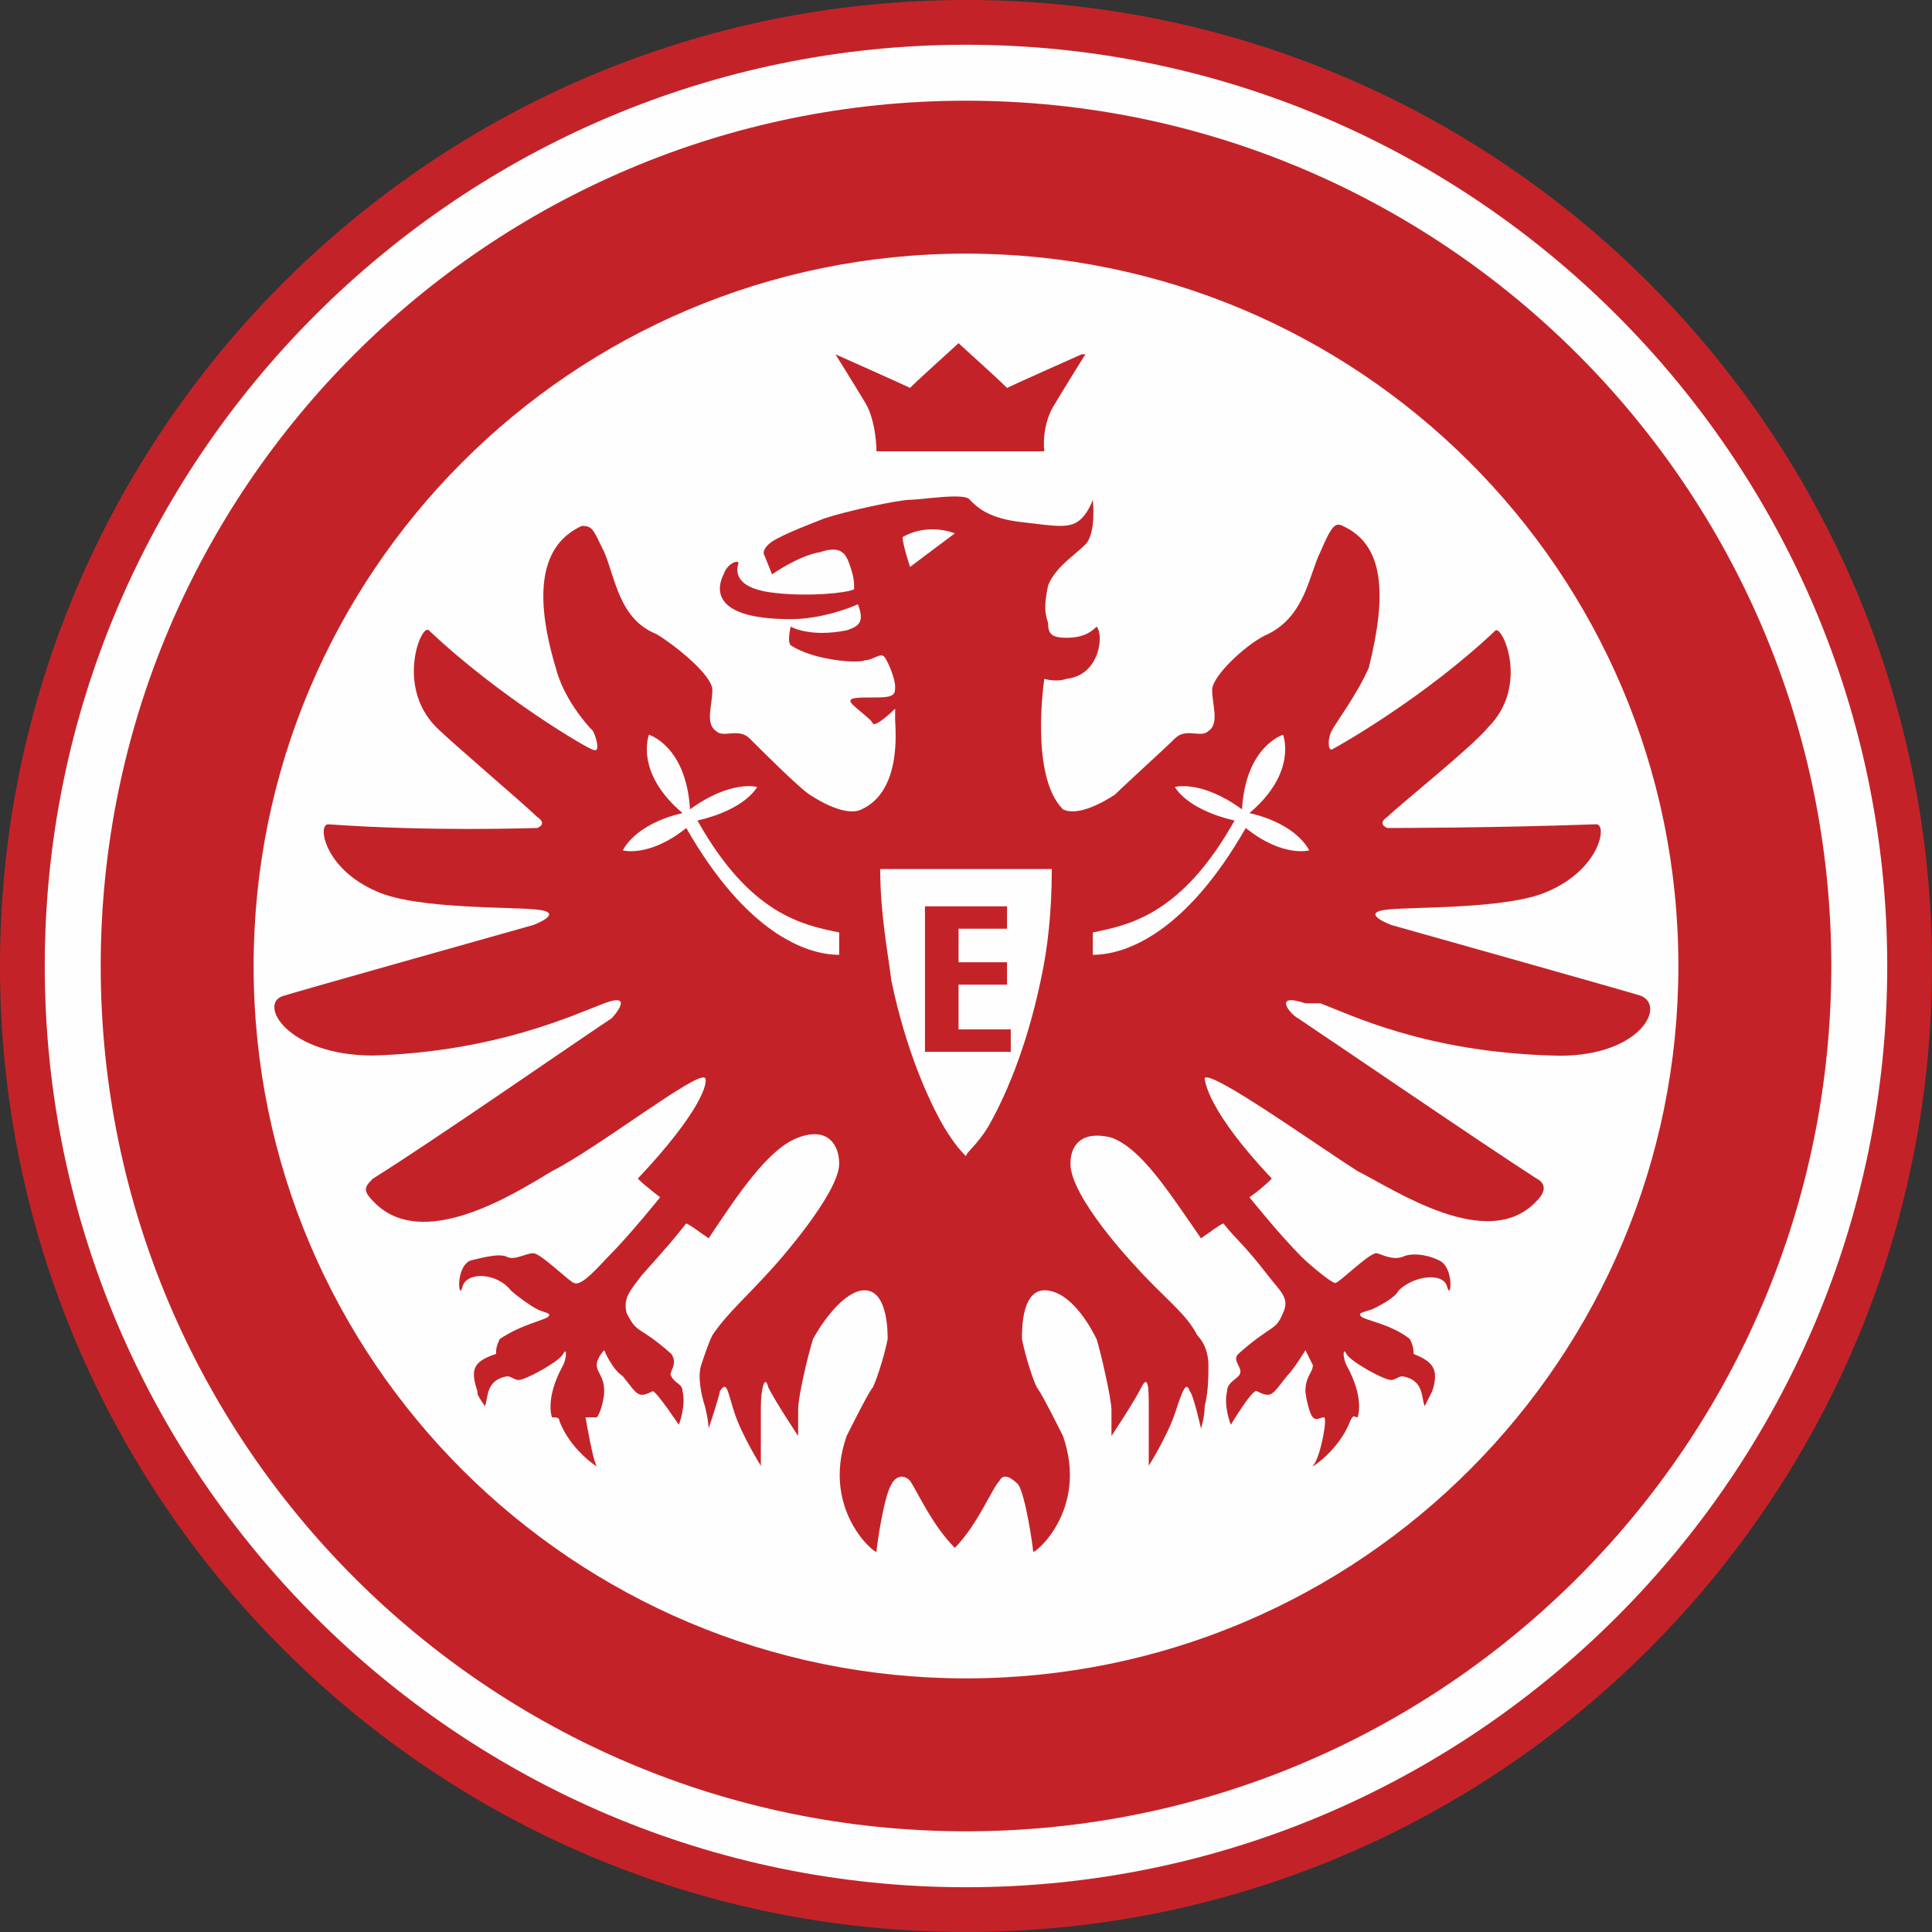
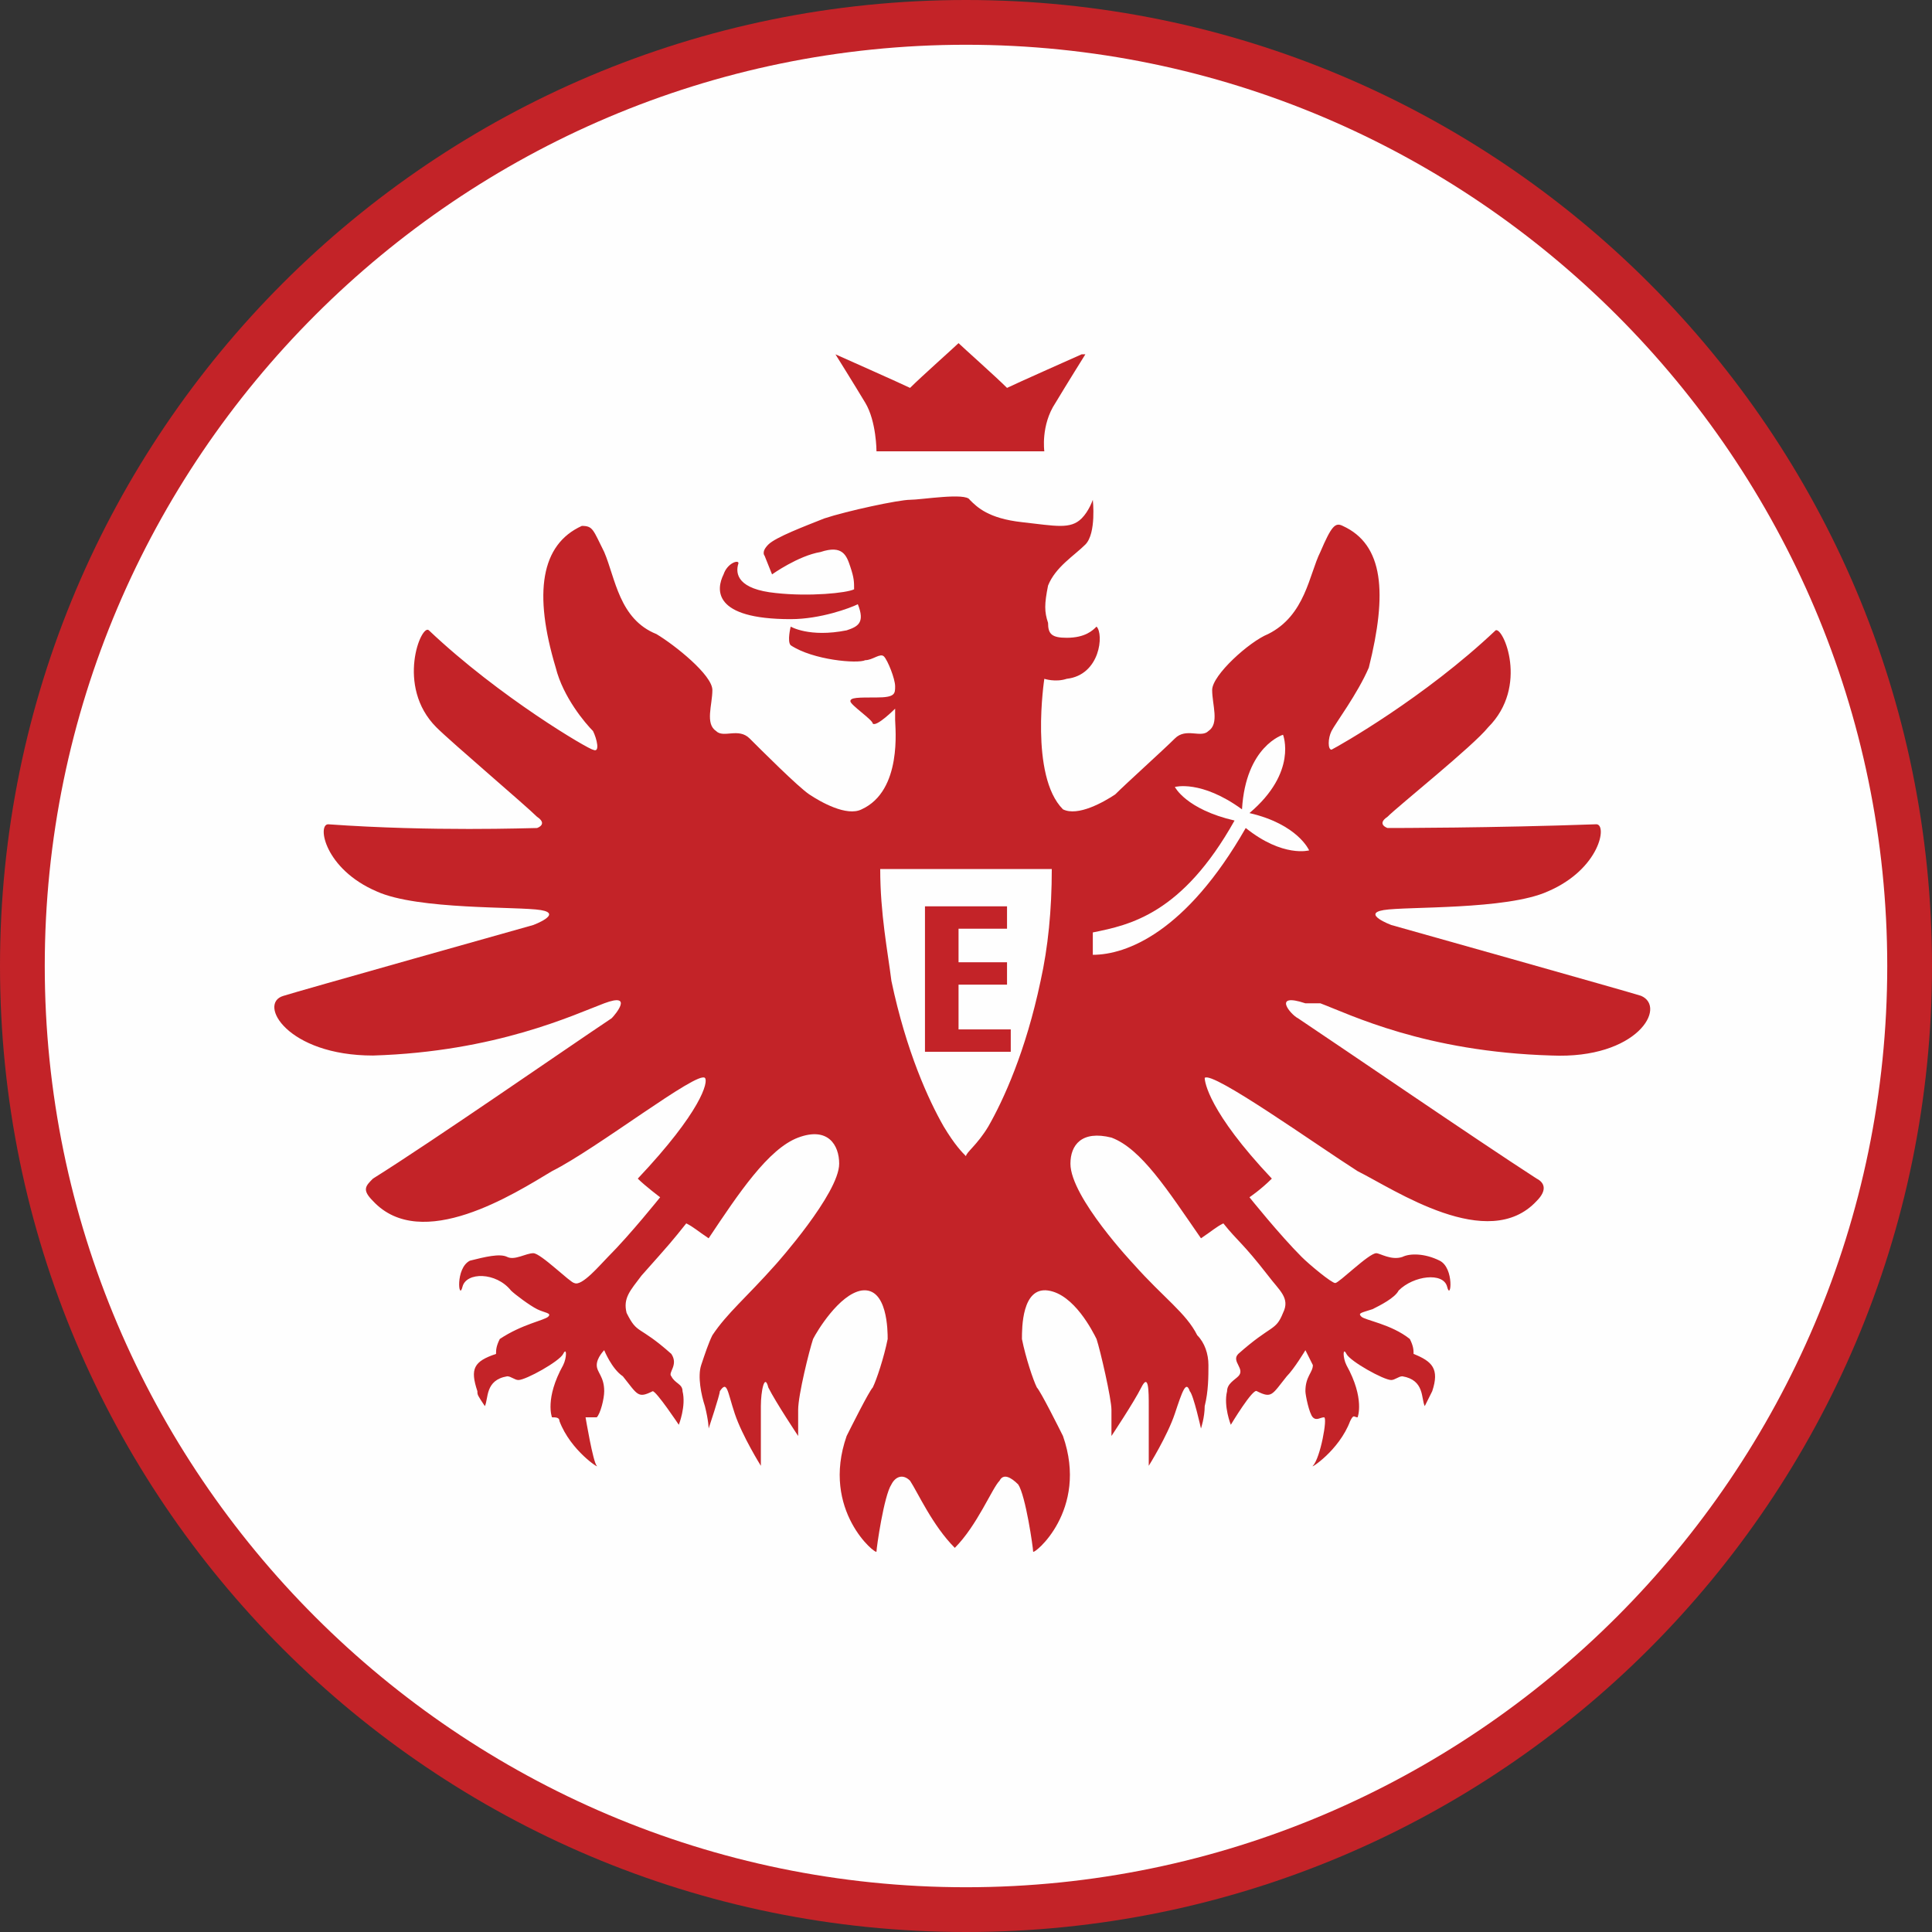
<svg xmlns="http://www.w3.org/2000/svg" xml:space="preserve" width="1629px" height="1629px" version="1.1" shape-rendering="geometricPrecision" text-rendering="geometricPrecision" image-rendering="optimizeQuality" fill-rule="evenodd" clip-rule="evenodd" viewBox="0 0 518 518">
  <rect x="0" y="0" width="518" height="518" fill="#333333" stroke="none" />
  <g id="Warstwa_x0020_1">
    <g id="_1235844032">
      <path fill="#C32328" fill-rule="nonzero" d="M259 0c-143,0 -259,116 -259,259 0,143 116,259 259,259 143,0 259,-116 259,-259 0,-143 -116,-259 -259,-259l0 0z" />
      <path fill="#FEFEFE" fill-rule="nonzero" d="M259 12c-136,0 -247,111 -247,247 0,136 111,247 247,247 136,0 247,-111 247,-247 0,-136 -111,-247 -247,-247l0 0z" />
      <path fill="none" fill-rule="nonzero" d="M259 12c-136,0 -247,111 -247,247 0,136 111,247 247,247 136,0 247,-111 247,-247 0,-136 -111,-247 -247,-247l0 0z" />
-       <path fill="#C32328" fill-rule="nonzero" d="M259 27c-128,0 -232,104 -232,232 0,128 104,232 232,232 128,0 232,-104 232,-232 0,-128 -104,-232 -232,-232l0 0z" />
-       <path fill="#FEFEFE" fill-rule="nonzero" d="M259 68c-106,0 -191,86 -191,191 0,106 86,191 191,191 106,0 191,-86 191,-191 0,-106 -86,-191 -191,-191l0 0z" />
      <path fill="#C32328" d="M354 269c8,3 28,13 62,14 23,1 31,-13 24,-16 -3,-1 -67,-19 -67,-19 0,0 -8,-3 -2,-4 6,-1 33,0 44,-5 14,-6 16,-18 13,-18 -28,1 -54,1 -56,1 0,0 0,0 0,0 0,0 -3,-1 0,-3 3,-3 23,-19 27,-24 11,-11 4,-27 2,-26 -19,18 -42,31 -44,32 -1,0 -1,-3 0,-5 1,-2 7,-10 10,-17 5,-20 4,-33 -7,-38 -2,-1 -3,0 -6,7 -3,6 -4,17 -14,22 -5,2 -15,11 -15,15 0,4 2,9 -1,11 -2,2 -6,-1 -9,2 -3,3 -13,12 -16,15 -3,2 -10,6 -14,4 -9,-9 -5,-35 -5,-35 0,0 3,1 6,0 9,-1 10,-12 8,-14 -1,1 -3,3 -8,3 -4,0 -5,-1 -5,-4 -1,-3 -1,-5 0,-10 2,-5 7,-8 10,-11 3,-3 2,-12 2,-12 0,0 -1,3 -3,5 -3,3 -7,2 -16,1 -9,-1 -12,-4 -14,-6 -1,-2 -13,0 -16,0 -3,0 -17,3 -23,5 -5,2 -13,5 -15,7 -2,2 -1,3 -1,3l2 5c0,0 7,-5 13,-6 6,-2 7,1 8,4 1,3 1,4 1,6 -2,1 -12,2 -21,1 -10,-1 -11,-5 -10,-8 0,-1 -3,0 -4,3 -2,4 -3,12 18,12 8,0 16,-3 18,-4 2,5 0,6 -3,7 -10,2 -15,-1 -15,-1 0,0 -1,4 0,5 6,4 18,5 20,4 2,0 4,-2 5,-1 1,1 3,6 3,8 0,2 0,3 -5,3 -5,0 -7,0 -7,1 0,1 6,5 6,6 1,1 6,-4 6,-4 0,0 0,1 0,3 0,2 2,19 -9,24 -4,2 -11,-2 -14,-4 -3,-2 -13,-12 -16,-15 -3,-3 -7,0 -9,-2 -3,-2 -1,-7 -1,-11 0,-4 -10,-12 -15,-15 -10,-4 -11,-15 -14,-22 -3,-6 -3,-7 -6,-7 -11,5 -13,18 -7,38 2,8 8,15 10,17 1,2 2,6 0,5 -1,0 -25,-14 -44,-32 -2,-2 -9,15 2,26 4,4 24,21 27,24 3,2 0,3 0,3 0,0 0,0 0,0 -2,0 -28,1 -56,-1 -3,0 -1,12 13,18 11,5 38,4 44,5 6,1 -2,4 -2,4 0,0 -64,18 -67,19 -7,2 1,16 24,16 33,-1 54,-11 62,-14 8,-3 3,3 2,4 -12,8 -48,33 -64,43 -2,2 -3,3 0,6 13,14 38,-2 48,-8 12,-6 39,-27 41,-25 1,1 -1,9 -18,27 2,2 6,5 6,5 0,0 -8,10 -14,16 -2,2 -7,8 -9,7 -1,0 -9,-8 -11,-8 -2,0 -5,2 -7,1 -2,-1 -6,0 -10,1 -4,2 -3,11 -2,7 1,-4 9,-4 13,1 1,1 5,4 7,5 2,1 4,1 3,2 -1,1 -7,2 -13,6 -1,2 -1,3 -1,4 -6,2 -7,4 -5,10 0,1 0,1 2,4 1,-2 0,-7 6,-8 1,0 2,1 3,1 2,0 11,-5 12,-7 1,-2 1,1 0,3 -5,9 -3,14 -3,14 1,0 2,0 2,1 3,8 11,13 10,12 -1,-1 -3,-13 -3,-13 1,0 2,0 3,0 1,-1 2,-5 2,-7 0,-4 -2,-5 -2,-7 0,-2 2,-4 2,-4 0,0 2,5 5,7 4,5 4,6 8,4 1,0 7,9 7,9 0,0 2,-5 1,-9 0,-2 -2,-2 -3,-4 -1,-1 2,-3 0,-6 -9,-8 -9,-5 -12,-11 -1,-4 1,-6 4,-10 8,-9 8,-9 12,-14 2,1 3,2 6,4 8,-12 16,-24 24,-27 8,-3 11,2 11,7 0,8 -17,27 -17,27 -8,9 -13,13 -17,19l0 0 0 0c-1,2 -2,5 -3,8 -1,3 0,8 1,11l0 0 0 0c1,4 1,6 1,6 0,0 3,-9 3,-10 2,-3 2,0 4,6 2,6 7,14 7,14l0 -16c0,-4 1,-9 2,-5 2,4 8,13 8,13 0,0 0,-3 0,-7l0 0 0 0c0,-4 3,-16 4,-19l0 0 0 0c1,-2 7,-12 13,-13 7,-1 7,11 7,13l0 0c-1,5 -3,11 -4,13 -1,1 -6,11 -7,13 -7,20 8,32 8,31 0,-1 2,-15 4,-18 1,-2 3,-3 5,-1 2,3 6,12 12,18l0 0c0,0 0,0 0,0 0,0 0,0 0,0l0 0c6,-6 10,-16 12,-18 1,-2 3,-1 5,1 2,3 4,17 4,18 0,1 15,-11 8,-31 -1,-2 -6,-12 -7,-13 -1,-2 -3,-8 -4,-13l0 0c0,-3 0,-14 7,-13 7,1 12,11 13,13l0 0 0 0c1,3 4,16 4,19l0 0 0 0c0,4 0,7 0,7 0,0 6,-9 8,-13 2,-4 2,1 2,5l0 16c0,0 5,-8 7,-14 2,-6 3,-9 4,-6 1,1 3,10 3,10 0,0 1,-3 1,-6l0 0 0 0c1,-4 1,-8 1,-11 0,-3 -1,-6 -3,-8l0 0 0 0c-3,-6 -9,-10 -17,-19 0,0 -17,-18 -17,-27 0,-5 3,-9 11,-7 8,3 15,14 24,27 3,-2 4,-3 6,-4 4,5 5,5 12,14 3,4 6,6 4,10 -2,5 -3,3 -12,11 -2,2 2,4 0,6 -1,1 -3,2 -3,4 -1,4 1,9 1,9 0,0 6,-10 7,-9 4,2 4,1 8,-4 2,-2 5,-7 5,-7 0,0 1,2 2,4 0,2 -2,3 -2,7 0,1 1,6 2,7 1,1 2,0 3,0 1,0 -1,11 -3,13 -1,1 7,-4 10,-12 1,-2 1,-1 2,-1 0,0 2,-5 -3,-14 -1,-2 -1,-5 0,-3 1,2 10,7 12,7 1,0 2,-1 3,-1 6,1 5,6 6,8 2,-4 2,-4 2,-4 2,-6 0,-8 -5,-10 0,-1 0,-2 -1,-4 -5,-4 -12,-5 -13,-6 -1,-1 0,-1 3,-2 2,-1 6,-3 7,-5 4,-4 12,-5 13,-1 1,4 2,-5 -2,-7 -4,-2 -8,-2 -10,-1 -3,1 -6,-1 -7,-1 -2,0 -10,8 -11,8 -1,0 -7,-5 -9,-7 -6,-6 -14,-16 -14,-16 0,0 3,-2 6,-5 -17,-18 -18,-26 -18,-27 2,-2 30,18 41,25 10,5 35,22 48,8 3,-3 2,-5 0,-6 -17,-11 -52,-35 -64,-43 -2,-1 -7,-7 2,-4l0 0z" />
      <path fill="#C32328" fill-rule="nonzero" d="M290 95c0,0 -18,8 -20,9 -3,-3 -12,-11 -13,-12l0 0c0,0 0,0 0,0 0,0 0,0 0,0l0 0c-1,1 -10,9 -13,12 -2,-1 -20,-9 -20,-9 0,0 5,8 8,13 3,5 3,13 3,13l45 0c0,0 -1,-7 3,-13 3,-5 8,-13 8,-13l0 0z" />
-       <path fill="#FEFEFE" fill-rule="nonzero" d="M242 144c7,-4 14,-1 14,-1l-12 9c0,0 -2,-6 -2,-8l0 0z" />
      <path fill="#FEFEFE" fill-rule="nonzero" d="M293 250c10,-2 24,-5 38,-30 -13,-3 -16,-9 -16,-9l0 0c0,0 7,-2 18,6 1,-17 11,-20 11,-20l0 0c0,0 4,10 -9,21 13,3 16,10 16,10l0 0c0,0 -7,2 -17,-6 -16,28 -32,34 -41,34 0,-4 0,-5 0,-6l0 0z" />
      <path fill="#FEFEFE" d="M236 233c0,12 2,22 3,30l0 0c4,19 10,32 14,39 3,5 5,7 6,8 0,0 0,0 0,0 0,0 0,0 0,0 0,0 0,0 0,0 0,0 0,0 0,0 0,-1 3,-3 6,-8 4,-7 10,-20 14,-39l0 0c2,-9 3,-19 3,-30 0,0 -46,0 -46,0l0 0z" />
-       <path fill="#FEFEFE" fill-rule="nonzero" d="M225 250c-10,-2 -24,-5 -38,-30 13,-3 16,-9 16,-9l0 0c0,0 -7,-2 -18,6 -1,-17 -11,-20 -11,-20l0 0c0,0 -4,10 9,21 -13,3 -16,10 -16,10l0 0c0,0 7,2 17,-6 16,28 32,34 41,34 0,-4 0,-5 0,-6l0 0z" />
      <polygon fill="#C32328" fill-rule="nonzero" points="271,282 271,276 257,276 257,264 270,264 270,258 257,258 257,249 270,249 270,243 248,243 248,282 271,282 " />
    </g>
  </g>
</svg>